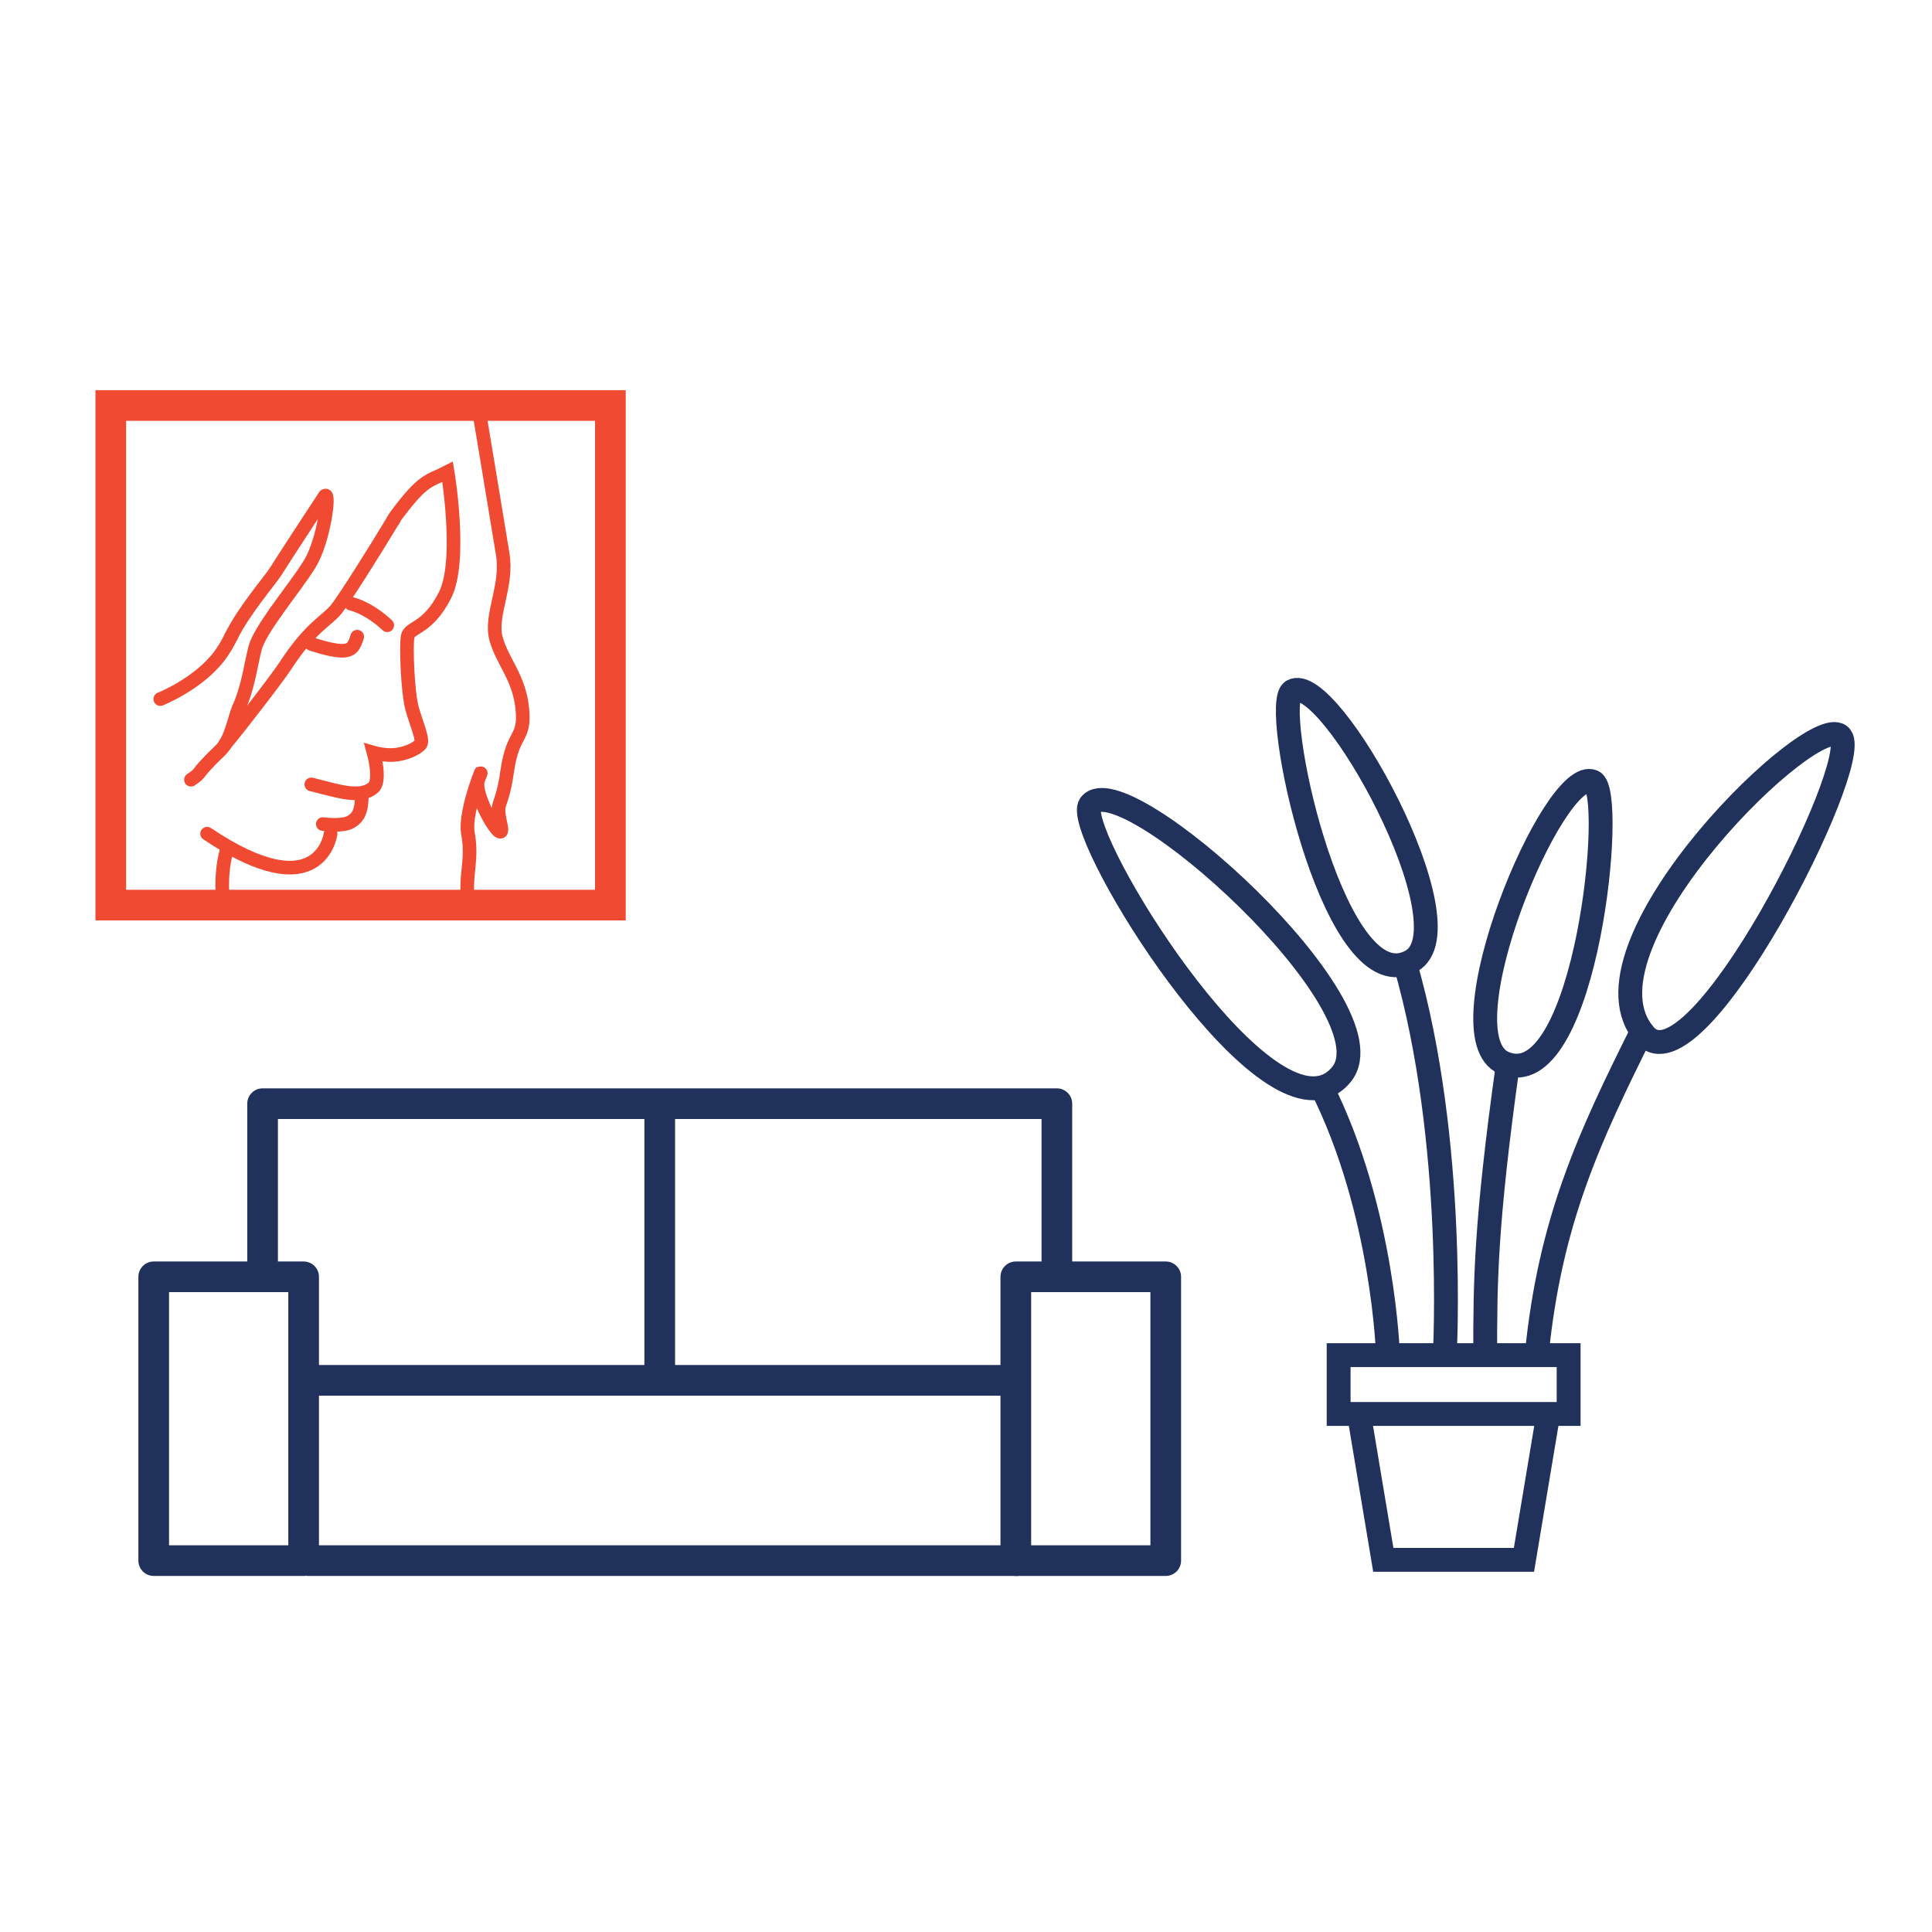
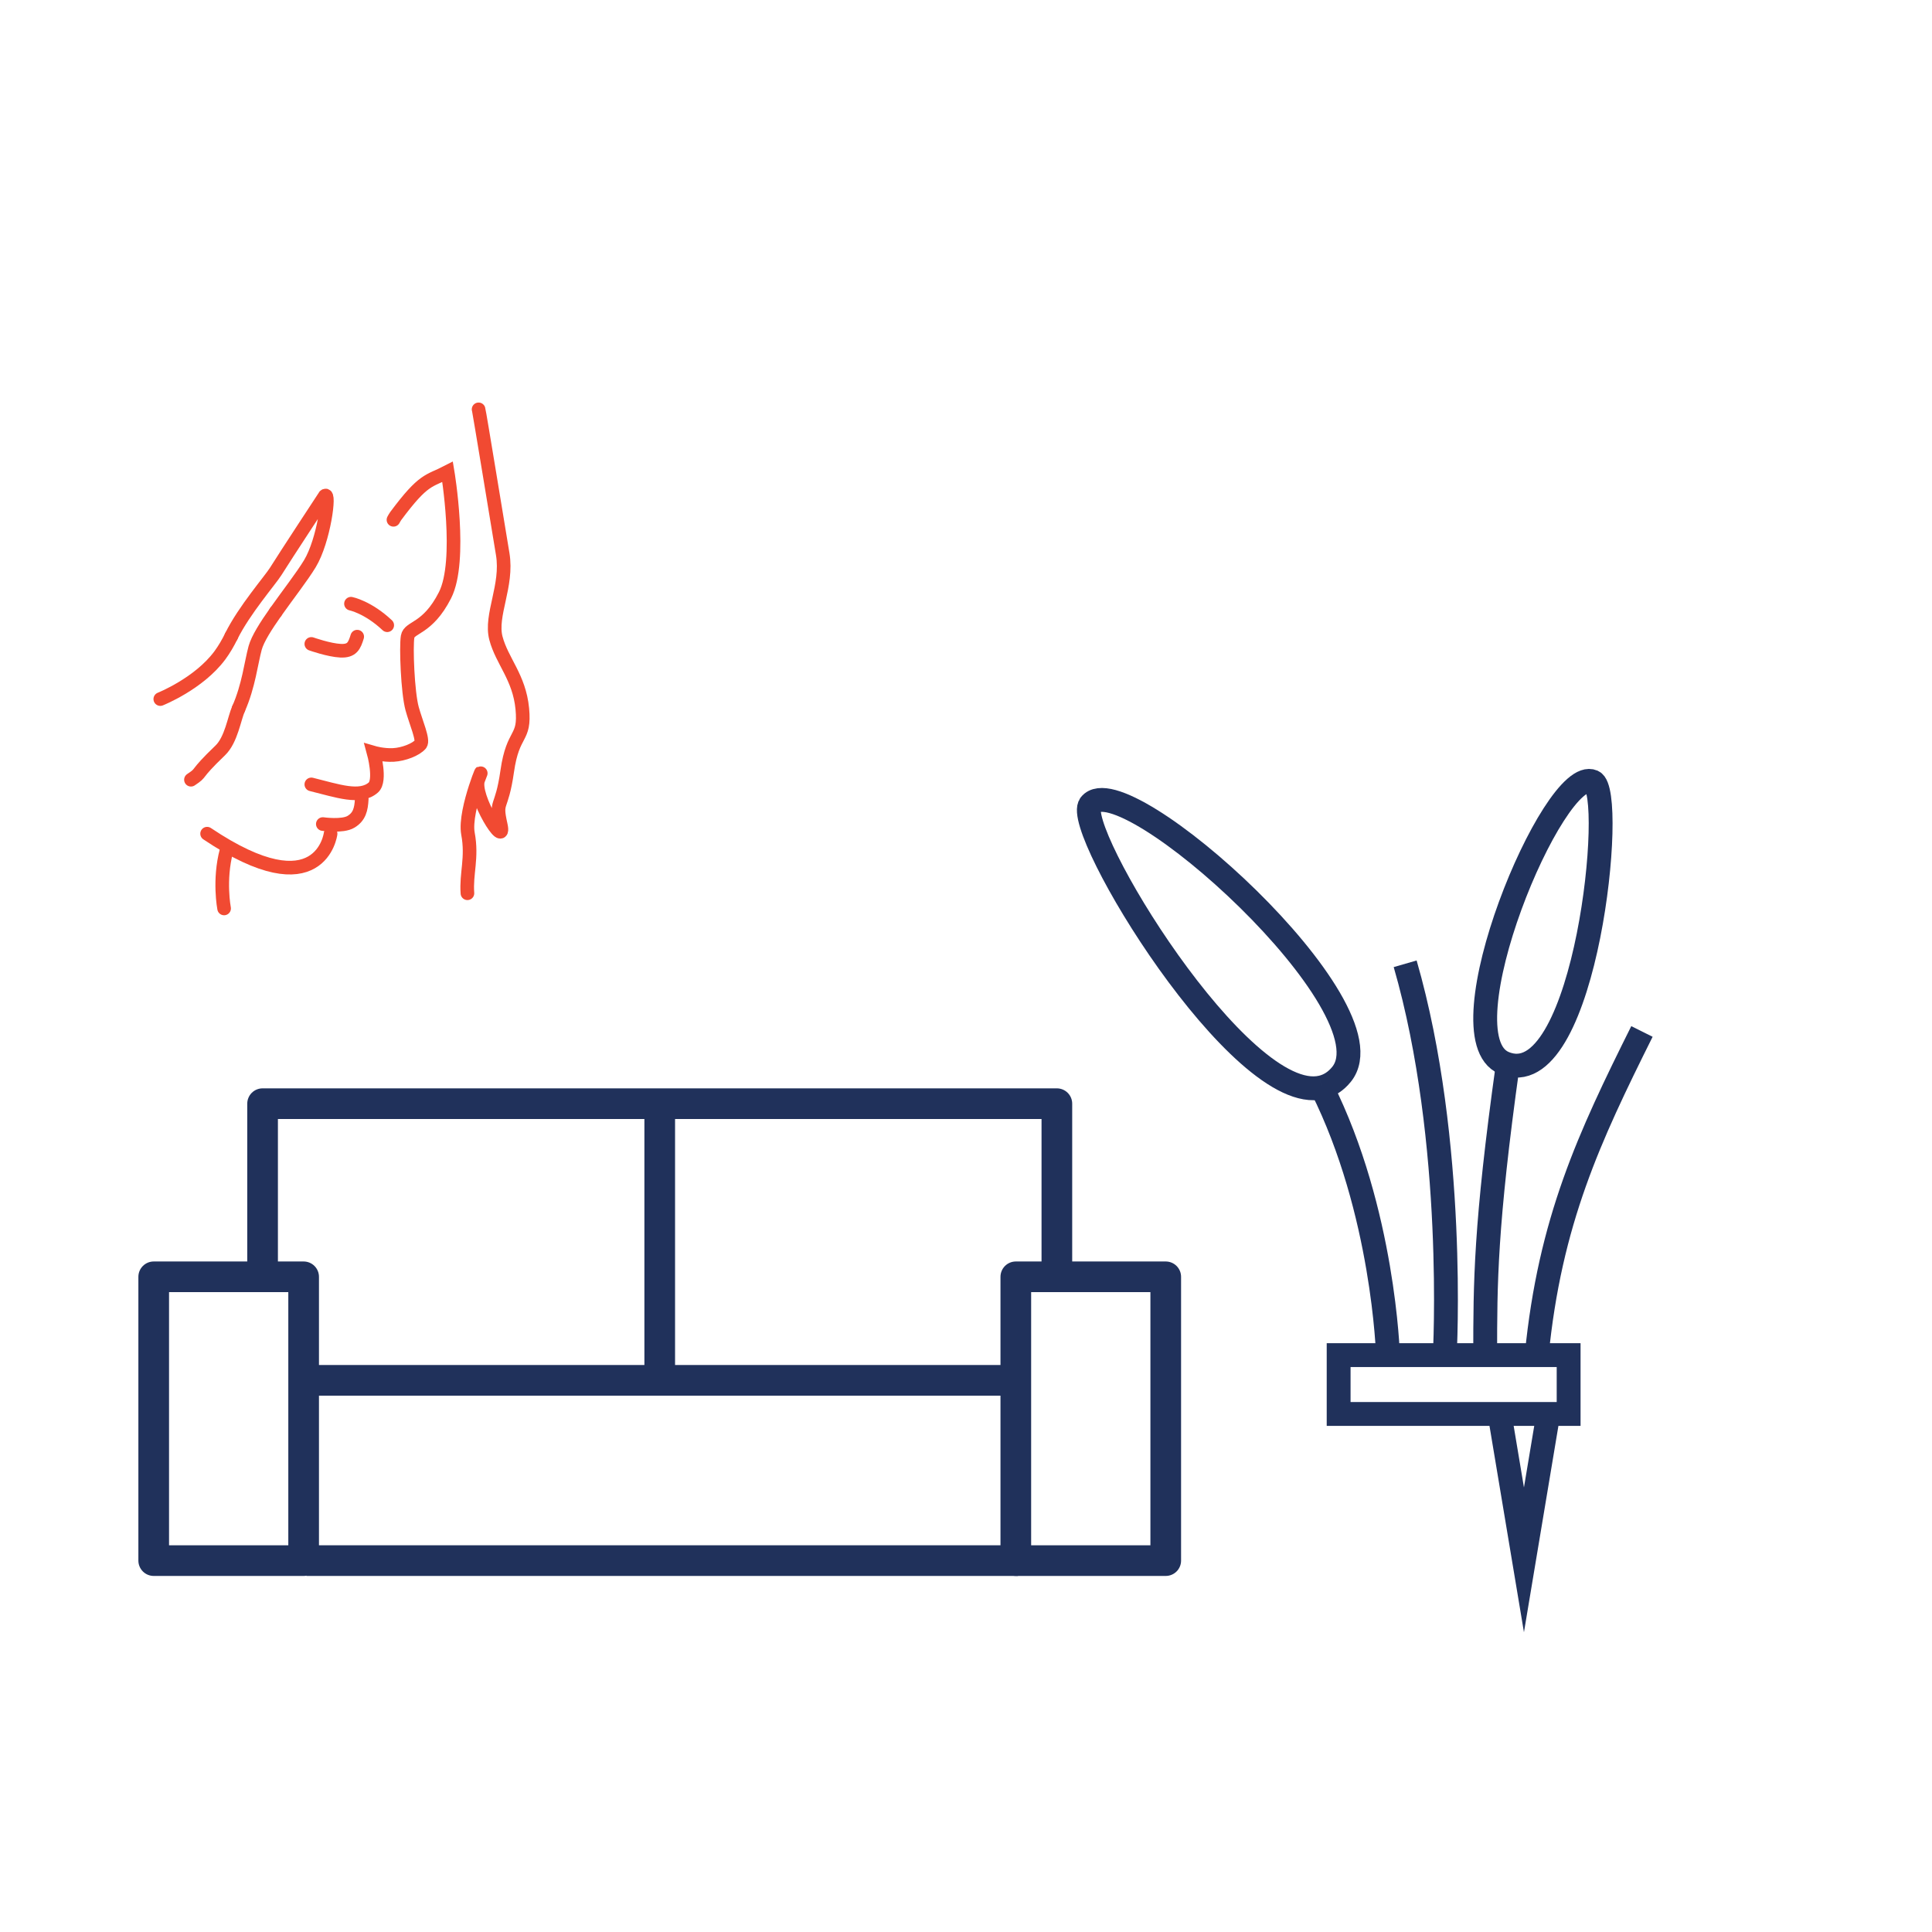
<svg xmlns="http://www.w3.org/2000/svg" xmlns:ns1="http://sodipodi.sourceforge.net/DTD/sodipodi-0.dtd" xmlns:ns2="http://www.inkscape.org/namespaces/inkscape" version="1.1" id="svg2" xml:space="preserve" width="755.907" height="755.907" viewBox="0 0 755.907 755.907" ns1:docname="02-2021 - illustraties website_KOPEN-1.eps">
  <defs id="defs6" />
  <ns1:namedview pagecolor="#ffffff" bordercolor="#666666" borderopacity="1" objecttolerance="10" gridtolerance="10" guidetolerance="10" ns2:pageopacity="0" ns2:pageshadow="2" ns2:window-width="640" ns2:window-height="480" id="namedview4" />
  <g id="g10" ns2:groupmode="layer" ns2:label="ink_ext_XXXXXX" transform="matrix(1.333,0,0,-1.333,0,755.907)">
    <g id="g12" transform="scale(0.1)">
      <path d="m 770.73,1916.11 v 515.14 h 2331.34 v -515.14" style="fill:none;stroke:#20315b;stroke-width:90;stroke-linecap:butt;stroke-linejoin:round;stroke-miterlimit:10;stroke-dasharray:none;stroke-opacity:1" id="path14" />
      <path d="M 899.336,1090.09 H 2987.94" style="fill:none;stroke:#20315b;stroke-width:90;stroke-linecap:butt;stroke-linejoin:miter;stroke-miterlimit:10;stroke-dasharray:none;stroke-opacity:1" id="path16" />
      <path d="M 2987.94,1619.22 H 899.336" style="fill:none;stroke:#20315b;stroke-width:90;stroke-linecap:butt;stroke-linejoin:miter;stroke-miterlimit:10;stroke-dasharray:none;stroke-opacity:1" id="path18" />
      <path d="m 2981.57,1090.09 h 440.07 v 832.99 h -440.07 z" style="fill:none;stroke:#20315b;stroke-width:90;stroke-linecap:butt;stroke-linejoin:round;stroke-miterlimit:10;stroke-dasharray:none;stroke-opacity:1" id="path20" />
      <path d="M 891.23,1090.09 H 451.16 v 832.99 h 440.07 z" style="fill:none;stroke:#20315b;stroke-width:90;stroke-linecap:butt;stroke-linejoin:round;stroke-miterlimit:10;stroke-dasharray:none;stroke-opacity:1" id="path22" />
      <path d="M 1936.4,2431.25 V 1619.22" style="fill:none;stroke:#20315b;stroke-width:90;stroke-linecap:butt;stroke-linejoin:miter;stroke-miterlimit:10;stroke-dasharray:none;stroke-opacity:1" id="path24" />
-       <path d="m 4819.38,2643.2 c 2.82,-3.77 5.76,-7.48 8.95,-11.08 150.3,-169.15 637.02,791.76 574.94,876.05 -67.16,91.18 -781.13,-600.89 -583.89,-864.97" style="fill:none;stroke:#20315b;stroke-width:70;stroke-linecap:butt;stroke-linejoin:miter;stroke-miterlimit:10;stroke-dasharray:none;stroke-opacity:1" id="path26" />
      <path d="m 4819.38,2643.2 c -154.5,-309.96 -270.17,-556.02 -308.99,-949.97" style="fill:none;stroke:#20315b;stroke-width:70;stroke-linecap:butt;stroke-linejoin:miter;stroke-miterlimit:10;stroke-dasharray:none;stroke-opacity:1" id="path28" />
      <path d="m 3879.43,2479.18 c 21.74,5.15 41.4,17.4 58.27,38.31 156.95,194.69 -641.59,912.84 -737.65,791.68 -54.42,-68.63 440.88,-886.45 679.38,-829.99" style="fill:none;stroke:#20315b;stroke-width:70;stroke-linecap:butt;stroke-linejoin:miter;stroke-miterlimit:10;stroke-dasharray:none;stroke-opacity:1" id="path30" />
-       <path d="m 4124.38,2841.88 c 5.98,2 12,4.55 18.04,7.96 175.32,98.99 -241.12,854.6 -348.98,792.54 -64.88,-37.34 113.55,-873.02 330.94,-800.5" style="fill:none;stroke:#20315b;stroke-width:70;stroke-linecap:butt;stroke-linejoin:miter;stroke-miterlimit:10;stroke-dasharray:none;stroke-opacity:1" id="path32" />
      <path d="m 4073.87,1693.23 c 0,0 -12.13,421.92 -194.44,785.95" style="fill:none;stroke:#20315b;stroke-width:70;stroke-linecap:butt;stroke-linejoin:miter;stroke-miterlimit:10;stroke-dasharray:none;stroke-opacity:1" id="path34" />
      <path d="m 4240.61,1693.23 c 0,0 35.06,625.23 -116.23,1148.65" style="fill:none;stroke:#20315b;stroke-width:70;stroke-linecap:butt;stroke-linejoin:miter;stroke-miterlimit:10;stroke-dasharray:none;stroke-opacity:1" id="path36" />
      <path d="m 4425.76,2546.68 c 229.36,-68.86 318.77,799.48 249.5,829.88 -113.95,50.01 -446.04,-746.29 -261.02,-825.7 3.88,-1.66 7.71,-3.03 11.52,-4.18" style="fill:none;stroke:#20315b;stroke-width:70;stroke-linecap:butt;stroke-linejoin:miter;stroke-miterlimit:10;stroke-dasharray:none;stroke-opacity:1" id="path38" />
      <path d="m 4425.76,2546.68 c -66.48,-475.18 -66.48,-643.09 -66.48,-853.45" style="fill:none;stroke:#20315b;stroke-width:70;stroke-linecap:butt;stroke-linejoin:miter;stroke-miterlimit:10;stroke-dasharray:none;stroke-opacity:1" id="path40" />
-       <path d="m 4544.55,1520.53 -71.51,-428.23 h -412.82 l -71.52,428.23" style="fill:none;stroke:#20315b;stroke-width:70;stroke-linecap:butt;stroke-linejoin:miter;stroke-miterlimit:10;stroke-dasharray:none;stroke-opacity:1" id="path42" />
+       <path d="m 4544.55,1520.53 -71.51,-428.23 l -71.52,428.23" style="fill:none;stroke:#20315b;stroke-width:70;stroke-linecap:butt;stroke-linejoin:miter;stroke-miterlimit:10;stroke-dasharray:none;stroke-opacity:1" id="path42" />
      <path d="m 4604.17,1520.53 h -675.06 v 172.7 h 675.06 z" style="fill:none;stroke:#20315b;stroke-width:70;stroke-linecap:butt;stroke-linejoin:miter;stroke-miterlimit:10;stroke-dasharray:none;stroke-opacity:1" id="path44" />
-       <path d="M 1791.6,4480.52 H 325.168 V 3014.09 H 1791.6 Z" style="fill:none;stroke:#f14a32;stroke-width:90;stroke-linecap:butt;stroke-linejoin:miter;stroke-miterlimit:10;stroke-dasharray:none;stroke-opacity:1" id="path46" />
      <path d="m 700.176,3590.46 c 29.695,66.59 37.234,136.78 48.777,178.63 7.336,26.58 31.801,64.98 60.317,105.4" style="fill:none;stroke:#f14a32;stroke-width:40;stroke-linecap:round;stroke-linejoin:miter;stroke-miterlimit:10;stroke-dasharray:none;stroke-opacity:1" id="path48" />
      <path d="m 560.48,3382.11 c 37.047,24.7 5.028,8.44 85.997,86.06 32.195,30.88 41.043,93.9 53.699,122.29" style="fill:none;stroke:#f14a32;stroke-width:40;stroke-linecap:round;stroke-linejoin:miter;stroke-miterlimit:10;stroke-dasharray:none;stroke-opacity:1" id="path50" />
-       <path d="m 1154.88,4145.02 c -61.01,-101.23 -140.46,-226.91 -166.364,-260.66 -26.868,-34.99 -75.008,-51.41 -150.164,-166.73 -24.114,-37 -139.321,-186.3 -177.485,-231.34" style="fill:none;stroke:#f14a32;stroke-width:40;stroke-linecap:round;stroke-linejoin:miter;stroke-miterlimit:10;stroke-dasharray:none;stroke-opacity:1" id="path52" />
      <path d="m 470.48,3618.83 c 0,0 113.204,44.94 174.958,128.48 12.714,17.2 23.75,36.3 33.457,56.03" style="fill:none;stroke:#f14a32;stroke-width:40;stroke-linecap:round;stroke-linejoin:miter;stroke-miterlimit:10;stroke-dasharray:none;stroke-opacity:1" id="path54" />
      <path d="m 809.27,3874.49 c 35.543,50.39 77.402,103.91 100.242,141.61 41.164,67.92 60.449,213.32 44.093,199.29 0,0 -116.386,-177.07 -144.335,-221.88 -15.879,-25.46 -92.954,-114.09 -130.375,-190.17" style="fill:none;stroke:#f14a32;stroke-width:40;stroke-linecap:round;stroke-linejoin:miter;stroke-miterlimit:10;stroke-dasharray:none;stroke-opacity:1" id="path56" />
      <path d="m 913.801,3780.71 c 0,0 51.519,-18.29 85.613,-19.96 34.096,-1.66 40.746,14.69 49.056,41.28" style="fill:none;stroke:#f14a32;stroke-width:40;stroke-linecap:round;stroke-linejoin:miter;stroke-miterlimit:10;stroke-dasharray:none;stroke-opacity:1" id="path58" />
      <path d="m 1030.19,3898.74 c 0,0 49.87,-9.97 106.39,-63.17" style="fill:none;stroke:#f14a32;stroke-width:40;stroke-linecap:round;stroke-linejoin:miter;stroke-miterlimit:10;stroke-dasharray:none;stroke-opacity:1" id="path60" />
      <path d="m 913.801,3368.38 c 76.914,-18.91 143.299,-43.22 182.069,-9.06 23.23,20.47 0.81,102.17 0.81,102.17 0,0 28.26,-8.31 58.2,-6.65 29.94,1.67 65.97,15.57 79.49,31.45 9.85,11.55 -13.52,63.6 -24.63,104.17 -13.27,48.39 -18.29,181.93 -13.3,211.57 4.99,29.65 58.19,20.24 109.73,121.64 51.54,101.43 7.67,362.08 7.67,362.08 -55.58,-28.82 -69.19,-17.91 -152.32,-129.68 -2.53,-3.41 -4.4,-7.34 -6.64,-11.05" style="fill:none;stroke:#f14a32;stroke-width:40;stroke-linecap:round;stroke-linejoin:miter;stroke-miterlimit:10;stroke-dasharray:none;stroke-opacity:1" id="path62" />
      <path d="m 947.527,3252.01 c 0,0 57.713,-8.38 82.663,6.62 24.93,14.99 29.92,36.61 31.58,66.53" style="fill:none;stroke:#f14a32;stroke-width:40;stroke-linecap:round;stroke-linejoin:miter;stroke-miterlimit:10;stroke-dasharray:none;stroke-opacity:1" id="path64" />
      <path d="m 970.332,3223.74 c 0,0 -28.262,-224.44 -362.441,0" style="fill:none;stroke:#f14a32;stroke-width:40;stroke-linecap:round;stroke-linejoin:miter;stroke-miterlimit:10;stroke-dasharray:none;stroke-opacity:1" id="path66" />
      <path d="m 657.766,3004.29 c 0,0 -16.078,83.13 6.922,169.58" style="fill:none;stroke:#f14a32;stroke-width:40;stroke-linecap:round;stroke-linejoin:miter;stroke-miterlimit:10;stroke-dasharray:none;stroke-opacity:1" id="path68" />
      <path d="m 1404.73,4469.2 c 2.21,-6.64 55.31,-331.84 70.8,-424.76 15.48,-92.91 -37.62,-179.68 -19.91,-246.92 17.69,-67.23 68.58,-114.59 77.43,-207.06 8.84,-92.47 -27.26,-64.17 -44.25,-183.17 -16.88,-118.19 -35.93,-82.13 -19.04,-157.62 17.3,-77.36 -84.5,86.17 -66,132.44 31.87,79.78 -43.46,-87.49 -30.19,-158.37 13.28,-70.87 -6,-117.32 -1.58,-174.85" style="fill:none;stroke:#f14a32;stroke-width:40;stroke-linecap:round;stroke-linejoin:miter;stroke-miterlimit:10;stroke-dasharray:none;stroke-opacity:1" id="path70" />
    </g>
  </g>
</svg>